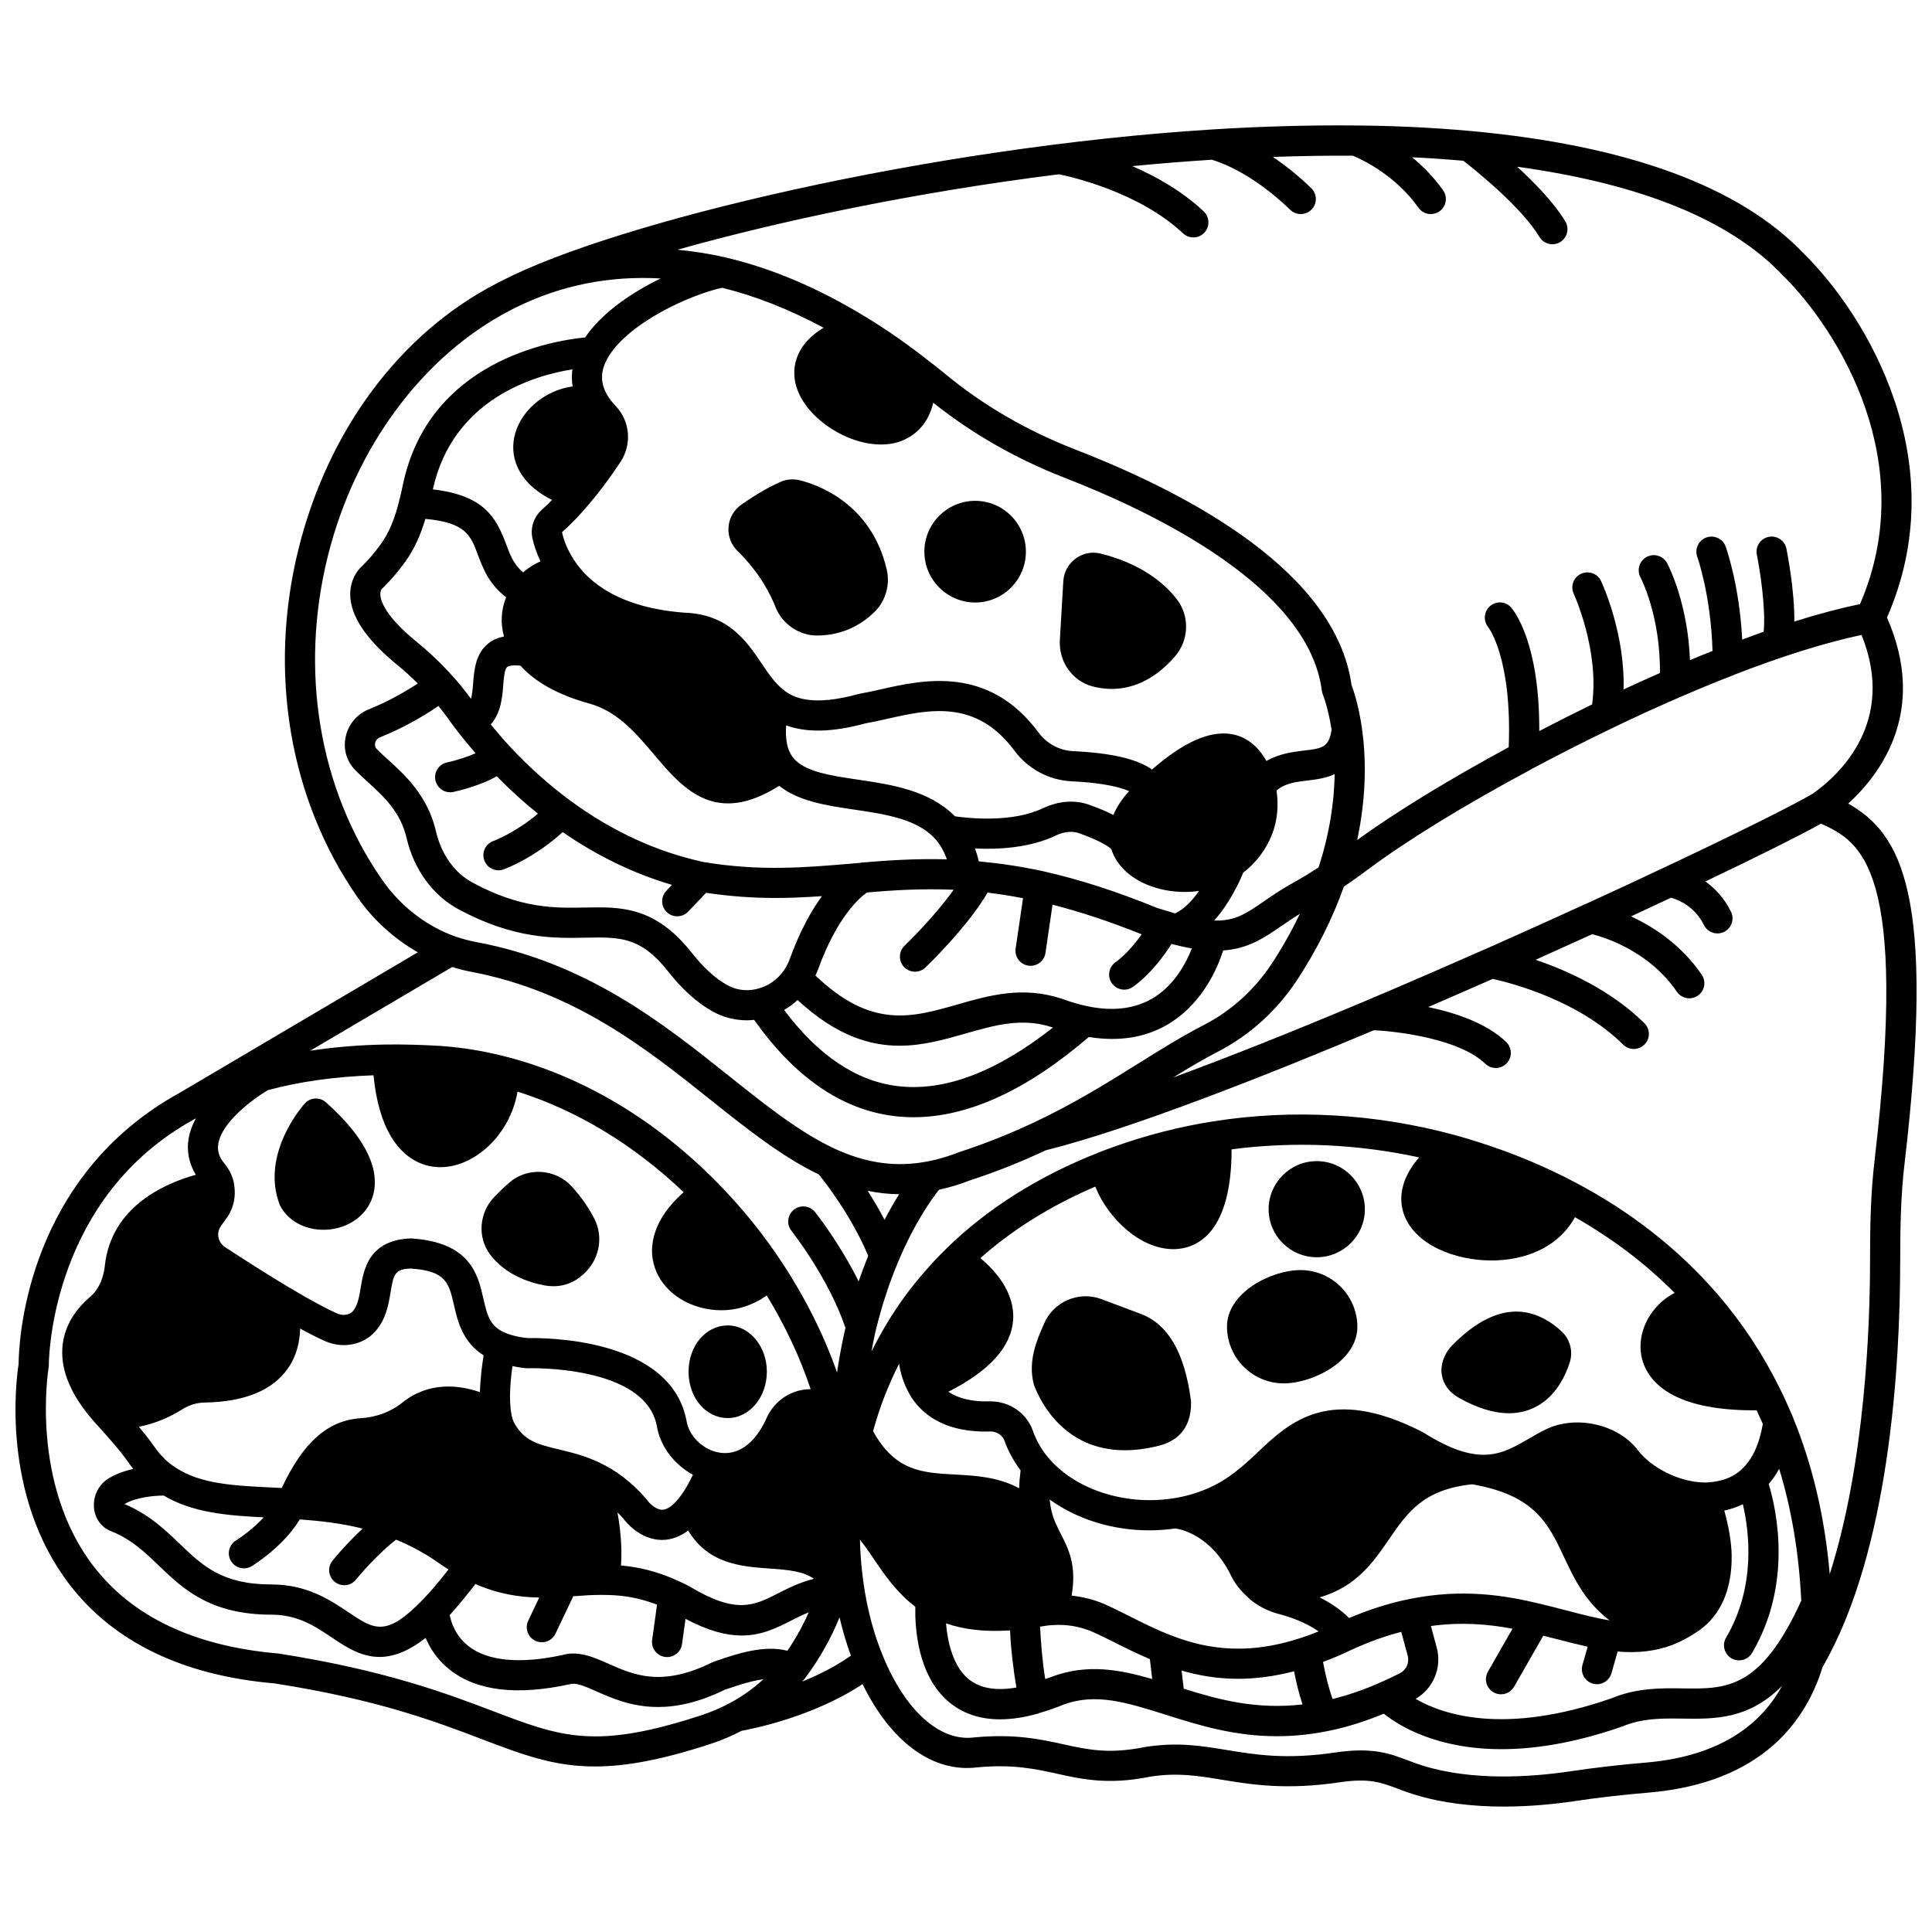
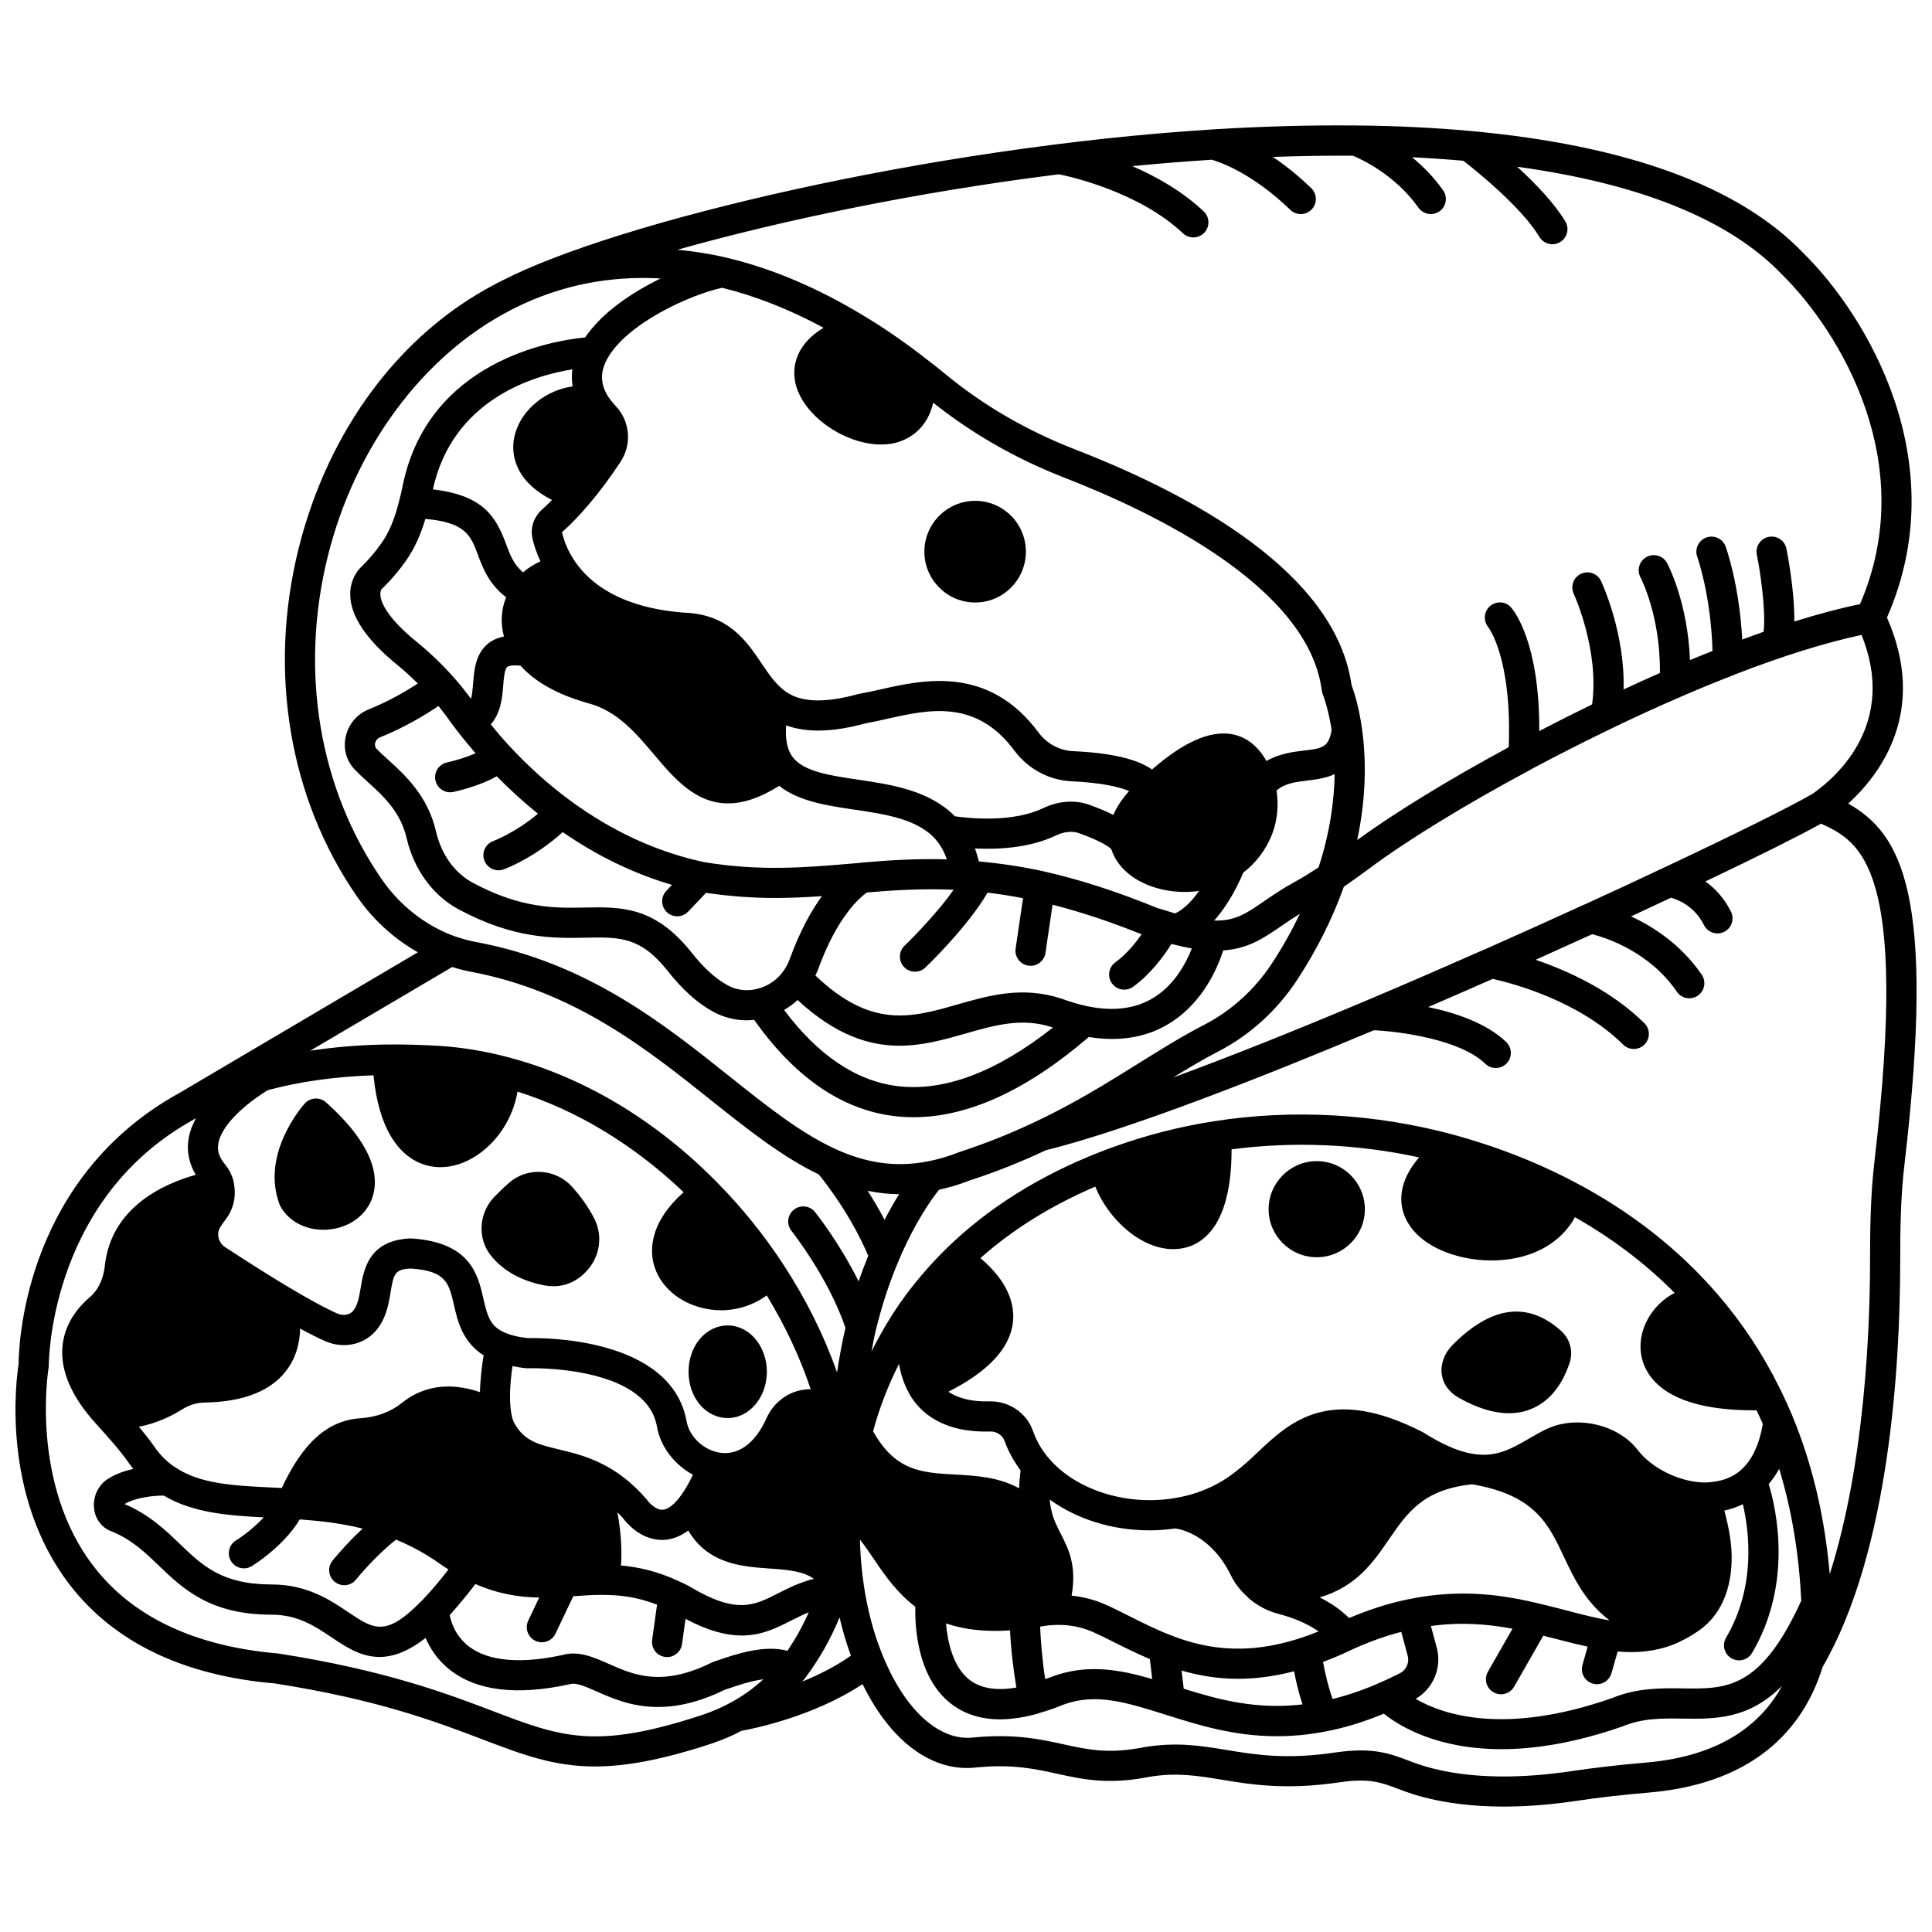
<svg xmlns="http://www.w3.org/2000/svg" width="800px" height="800px" version="1.1" viewBox="144 144 512 512">
  <defs>
    <clipPath id="a">
      <path d="m148.09 177h503.81v446h-503.81z" />
    </clipPath>
  </defs>
-   <path d="m349.54 304.94c1.801 4.527 6.348 7.496 10.961 7.481 7.438 0 12.48-3.477 15.438-6.438 2.836-2.891 3.992-7.16 3.039-11.105-4.137-17.711-18.695-22.547-23.078-23.613-1.727-0.406-3.469-0.258-4.953 0.406-4.039 1.703-8.312 4.547-10.504 6.09-1.941 1.355-3.176 3.484-3.375 5.848-0.203 2.398 0.672 4.746 2.414 6.453 5.957 5.766 8.855 11.781 10.059 14.879z" />
  <path d="m402.44 303.67c7.41 0 13.43-6.047 13.43-13.473 0-7.43-6.023-13.473-13.43-13.473-7.43 0-13.473 6.047-13.473 13.473 0 7.426 6.039 13.473 13.473 13.473z" />
-   <path d="m433.24 325.82c1.414 0.402 3.242 0.75 5.344 0.75 4.723 0 10.832-1.75 16.754-8.562 3.785-4.328 4.004-10.738 0.5-15.25-3.109-3.988-9.141-9.32-20.176-12.055-2.281-0.57-4.672-0.094-6.578 1.301-1.938 1.418-3.141 3.606-3.297 6v0.023l-0.918 15.684c-0.305 5.539 3.215 10.625 8.371 12.109z" />
  <g clip-path="url(#a)">
    <path d="m633.8 356.96c8.766-7.992 21.09-24.707 10.266-49.301 18.043-41.137-5.312-79.992-22.121-96.547-16.938-17.707-46.641-28.605-88.285-32.402-9.707-0.883-19.906-1.375-30.316-1.457-0.004 0-0.008 0.004-0.016 0.004-0.004 0-0.012-0.004-0.016-0.004h-0.039c-12.23-0.117-24.984 0.234-37.949 1.047-0.004 0-0.008 0.004-0.016 0.004-0.012 0-0.02-0.004-0.027-0.004-75.23 4.723-158.09 24.547-188.11 40.012l-0.047 0.023c-0.023 0.012-0.047 0.02-0.066 0.031-0.012 0.004-0.02 0.016-0.031 0.02-0.344 0.16-0.68 0.332-1 0.504l-0.465 0.242c-0.004 0.004-0.008 0.008-0.016 0.012-0.012 0.004-0.023 0.008-0.035 0.016-25.461 13.172-44.559 38.785-52.391 70.27-8.117 32.633-2.461 66.234 15.516 92.195 4.215 6.102 9.777 11.152 16.102 14.742l-62.953 37.137c-0.004 0-0.004 0.004-0.008 0.004-0.004 0-0.004 0.004-0.008 0.004l-0.051 0.031-0.895 0.52c-0.023 0.012-0.047 0.02-0.066 0.031-0.801 0.438-1.594 0.91-2.367 1.383l-0.336 0.195-0.004 0.004c-0.023 0.016-0.051 0.027-0.074 0.043-37.746 23.258-39.023 65.062-39.043 69.77-0.617 3.902-4.75 34.723 13.52 58.453 11.773 15.297 30.152 24.113 54.348 26.18 27.316 4.269 42.672 10.113 55.008 14.812 10.672 4.062 18.906 7.195 29.863 7.195 8.105 0 17.703-1.719 30.875-6.055 2.922-0.977 5.535-2.102 7.965-3.391 3.238-0.578 19.055-3.773 32.078-12.379 7.504 15.348 18.617 23.516 30.324 22.07 9.461-0.906 15.438 0.41 21.223 1.68 6.703 1.48 13.621 3.004 24.539 0.805 7.219-1.172 12.711-0.273 19.078 0.777 7.988 1.316 17.055 2.801 31.398 0.672 7.699-1.129 10.832 0.051 15.164 1.688 1.34 0.508 2.742 1.035 4.336 1.531 7.758 2.402 16.074 3.234 23.863 3.234 6.84 0 13.277-0.641 18.574-1.418 6.348-0.953 13-1.719 19.773-2.285 30.422-2.566 41.879-19.395 46.125-33.258 17.793-30.672 20.539-80.223 20.582-107.1 0-8.496 0.09-17.535 1.172-26.484 8.328-71.184-0.816-87.246-14.938-95.258zm-9.391-2.633c-5.172 3.074-20.688 10.781-39.562 19.656-0.039 0.016-0.074 0.035-0.117 0.051-0.02 0.008-0.039 0.02-0.059 0.027-6.418 3.051-13.352 6.266-20.641 9.59-0.035 0.016-0.074 0.027-0.113 0.043-0.02 0.008-0.039 0.004-0.059 0.016-8.352 3.816-17.145 7.797-26.211 11.812-0.031 0.012-0.062 0.02-0.098 0.031-0.012 0.004-0.02 0.004-0.031 0.008-8.742 3.856-20.242 8.891-31.695 13.715-0.004 0-0.004 0.004-0.008 0.004-0.008 0.004-0.016 0.004-0.02 0.008-19.27 8.121-36.359 14.918-50.891 20.254 3.988-2.453 7.918-4.809 11.816-6.816 8.406-4.328 15.66-10.883 20.977-18.949 5.277-8.027 9.43-16.363 12.438-24.793 2.184-1.496 4.336-3.039 6.492-4.629 9.965-7.484 25.629-17.094 42.984-26.379 0.051-0.027 0.078-0.074 0.129-0.105 7.426-3.945 14.676-7.625 21.559-10.934 6.004-2.902 12.098-5.688 18.117-8.285 5.18-2.242 9.723-4.106 13.875-5.691 0.039-0.016 0.066-0.051 0.109-0.066 0.023-0.008 0.039-0.023 0.062-0.035 13.004-5.055 24.316-8.559 33.867-10.602 9.312 23.07-5.91 37.137-12.922 42.07zm-379.32-54.176c0.121-0.094 0.238-0.195 0.344-0.305 2.195-2.156 4.223-4.527 6.008-7.039 2.262-3.16 3.969-6.856 5.289-11.293 10.707 0.949 12.027 4.426 13.91 9.496 1.316 3.551 2.945 7.797 7.492 11.277-1.355 3.348-1.539 6.922-0.57 10.387-1.543 0.324-2.906 0.871-4.031 1.738-3.523 2.727-3.871 7.137-4.148 10.68-0.152 1.914-0.316 3.195-0.566 4.106-1.719-2.336-3.375-4.387-5.012-6.164-2.867-3.195-6.047-6.223-9.449-8.992-8.395-6.828-9.48-10.922-9.559-12.371-0.055-1.035 0.332-1.527 0.301-1.527 0 0.004-0.004 0.004-0.008 0.008zm90.293-79.883c8.855 2.172 17.859 5.742 26.875 10.59-8.449 5.121-8.145 11.746-7.438 14.781 2 8.562 13.07 16.16 22.688 16.16 0.891 0 1.766-0.066 2.625-0.199 2.438-0.383 9.172-2.262 11.184-10.875 10.211 8.129 21.852 14.836 34.738 19.855 23.996 9.316 64.766 29.035 68.246 56.469 0.047 0.355 0.145 0.715 0.281 1.043 0.016 0.035 1.402 3.457 2.312 9.312-0.727 4.684-2.481 4.934-7.359 5.508-2.891 0.34-6.5 0.805-9.91 2.75-2.332-4.07-5.465-6.5-9.367-7.133-5.762-0.918-12.691 2.203-20.953 9.395-4.012-2.805-10.828-4.391-20.961-4.863-3.574-0.18-6.883-1.961-9.062-4.863-13.277-17.941-30.527-14.07-41.934-11.5-1.93 0.438-3.769 0.848-5.477 1.137-0.133 0.023-0.266 0.051-0.398 0.09-12.234 3.371-17.148 1.016-19.793-1.062-2.305-1.793-4.047-4.379-5.894-7.117-3.906-5.797-8.758-13.008-20.48-13.387-17.18-1.316-25.18-8.062-28.887-13.52-2.152-3.109-3.086-5.988-3.473-7.805 2.383-2.109 4.82-4.648 7.227-7.516 2.777-3.254 5.57-7.008 8.309-11.172 3.023-4.652 2.496-10.703-1.273-14.707-1.023-1.086-1.781-2.082-2.324-3.012-1.793-3.125-1.789-6.137 0-9.453 5.164-9.473 22.074-17.105 30.5-18.906zm120.04 165.8-4.781-1.457c-10.711-4.379-20.57-7.551-30.16-9.719-5.812-1.27-11.426-2.082-17.074-2.621-0.281-1.188-0.629-2.32-1.027-3.414 6.125 0.293 14.559-0.125 21.508-3.473 2.148-1.008 4.305-1.215 6.098-0.57 5.742 2.059 8.07 3.68 8.449 4.172 0.031 0.055 0.074 0.094 0.113 0.148 1.289 3.969 4.629 7.312 9.391 9.297 3.144 1.309 6.574 1.945 10 1.945 1.281 0 2.559-0.094 3.824-0.27-1.781 2.551-3.949 4.832-6.34 5.961zm-83.281-13.453c-0.055 0.004-0.105 0.039-0.16 0.047l-2.238 0.191c-12.539 1.066-24.367 2.074-39.262-0.402-12.438-2.691-24.34-8.176-35.383-16.305-5.656-4.164-11.066-9.016-16.07-14.41-1.734-1.871-3.379-3.801-4.977-5.754 2.68-2.988 3.062-7.168 3.305-10.258 0.156-1.973 0.348-4.422 1.074-4.984 0.152-0.117 0.961-0.602 3.508-0.324 3.965 4.391 10.023 7.754 18.113 9.992 7.535 2.019 12.496 7.891 17.297 13.574 5.234 6.188 10.914 12.922 19.582 12.922 3.859 0 8.309-1.34 13.57-4.648 5.125 4.082 12.551 5.223 19.797 6.285 8.398 1.234 17.078 2.516 21.832 8.109 0.004 0.004 0.004 0.008 0.008 0.008 0.016 0.016 0.023 0.035 0.035 0.051 1.184 1.434 2.086 3.113 2.769 5.016-8.473-0.219-16.148 0.309-22.801 0.891zm66.91-12.648c-1.66-0.84-3.707-1.73-6.356-2.684-3.797-1.363-8.133-1.059-12.246 0.879-8.074 3.891-19.512 2.719-23.375 2.168-6.75-6.852-16.719-8.395-25.617-9.703-7.406-1.086-14.398-2.117-17.352-5.938-1.484-1.918-2.031-4.75-1.77-8.453 5.523 2 12.375 1.82 21.059-0.547 1.777-0.309 3.695-0.734 5.703-1.188 11.055-2.488 23.582-5.301 33.77 8.477 3.625 4.828 9.121 7.773 15.086 8.07 8.066 0.375 12.762 1.512 15.27 2.598-2.027 2.246-3.367 4.367-4.172 6.32zm-143.31-113.56c-6.856 0.945-13.27 5.809-15.191 12.402-1.672 5.734 0.293 12.934 9.746 17.68-0.895 0.906-1.789 1.793-2.664 2.566-2.191 1.949-3.152 4.891-2.523 7.637 0.344 1.582 1.02 3.715 2.113 6.066-1.66 0.77-3.227 1.703-4.57 2.934-2.484-2.047-3.422-4.516-4.519-7.469-2.688-7.242-5.969-12.973-19.426-14.527 5.25-23.793 26.543-30.137 36.973-31.816-0.191 1.52-0.168 3.031 0.062 4.527zm-35.547 84.684c0.816 1.008 1.645 2.078 2.484 3.238 0.711 1.004 1.508 2.09 2.363 3.191 1.566 2.059 3.258 4.094 4.992 6.106-2.203 0.969-5.106 1.895-7.586 2.438-2.156 0.477-3.523 2.602-3.051 4.762 0.41 1.867 2.062 3.141 3.902 3.141 0.281 0 0.57-0.027 0.855-0.094 1.398-0.309 7.172-1.676 11.496-4.148 3.492 3.559 7.133 6.879 10.914 9.914-6.012 5.07-11.742 7.211-11.809 7.238-2.074 0.742-3.16 3.023-2.418 5.102 0.582 1.641 2.121 2.664 3.766 2.664 0.445 0 0.895-0.074 1.336-0.23 0.359-0.129 8.027-2.941 15.688-9.895 9.133 6.312 18.809 10.996 28.957 13.988l-1.5 1.574c-1.523 1.598-1.457 4.129 0.141 5.652 0.777 0.734 1.762 1.098 2.754 1.098 1.059 0 2.109-0.414 2.898-1.242l4.738-4.981c6.594 0.98 12.688 1.363 18.414 1.363 4.262 0 8.316-0.211 12.293-0.484-2.777 3.805-5.816 9.168-8.551 16.73-0.359 0.988-0.844 1.93-1.438 2.82-1.703 2.535-4.238 4.316-7.164 5.027-1.922 0.48-4.859 0.695-7.906-0.988-3.184-1.742-6.414-4.699-9.637-8.828-9.703-12.094-18.621-11.926-28.039-11.742-7.938 0.164-16.953 0.328-29.77-6.555-4.859-2.602-8.336-7.457-9.785-13.641-2.156-9.414-8.227-14.93-12.656-18.953-1.117-1.012-2.164-1.961-3.066-2.91-0.484-0.504-0.484-1.09-0.398-1.496 0.148-0.699 0.633-1.273 1.273-1.539 6.723-2.691 12.262-6.106 15.508-8.32zm95.176 77.93c10.039 9.277 18.918 12.105 26.988 12.105 6.246 0 12.008-1.652 17.469-3.215 7.711-2.207 15.004-4.297 22.902-1.703 0.105 0.039 0.203 0.062 0.309 0.105-15.055 11.867-28.973 17.094-41.422 15.484-10.863-1.406-20.875-8.215-29.828-20.148 1.281-0.746 2.488-1.613 3.582-2.629zm76.836 1.648c-2.219-0.469-4.414-1.109-6.848-2.004-10.375-3.414-19.199-0.883-27.738 1.562-12.129 3.473-22.684 6.449-37.527-7.703 0.238-0.52 0.488-1.035 0.684-1.57 5.129-14.176 11.211-19.219 12.973-20.441 7.004-0.609 14.543-1.074 22.973-0.719-5.086 7.211-12.906 14.738-13.004 14.828-1.59 1.527-1.652 4.059-0.125 5.652 0.785 0.824 1.84 1.234 2.891 1.234 0.996 0 1.988-0.367 2.762-1.109 0.492-0.473 11.195-10.766 16.469-19.84 3.102 0.371 6.242 0.863 9.398 1.473l-1.961 13.336c-0.32 2.188 1.191 4.219 3.375 4.539 0.199 0.027 0.395 0.043 0.582 0.043 1.949 0 3.66-1.426 3.949-3.414l1.875-12.781c7.449 1.906 15.188 4.465 23.609 7.844-1.727 2.465-4.144 5.391-6.961 7.434-1.789 1.301-2.188 3.797-0.891 5.586 0.785 1.078 2.004 1.652 3.242 1.652 0.812 0 1.637-0.246 2.344-0.758 4.754-3.449 8.258-8.305 10.18-11.375l0.309 0.098c1.832 0.473 3.512 0.836 5.082 1.117-1.484 3.789-4.406 9.309-9.656 12.758-4.84 3.168-10.891 4.035-17.984 2.559zm33.559-22.711c4.125-4.617 6.707-10.258 7.695-12.684 3.394-2.609 6.059-6.09 7.672-10.238 1.406-3.652 1.754-7.68 1.156-11.531 2.246-1.934 5.031-2.281 8.184-2.656 2.164-0.258 4.789-0.574 7.219-1.691-0.098 6.926-1.203 15.332-4.258 24.711-2.059 1.355-4.078 2.606-6.106 3.727-3.391 1.836-6.027 3.652-8.359 5.258-4.715 3.254-7.652 5.254-13.203 5.106zm171.16-83.855c-5.277 1.078-11.105 2.629-17.406 4.606 0.07-8.223-1.828-17.938-2.098-19.305-0.441-2.164-2.519-3.559-4.715-3.125-2.164 0.438-3.566 2.547-3.125 4.711 0.785 3.867 2.426 14.211 1.809 20.426-1.84 0.645-3.769 1.371-5.68 2.078-0.773-14.559-4.238-24.215-4.402-24.668-0.754-2.074-3.059-3.125-5.121-2.379-2.074 0.754-3.141 3.051-2.391 5.121 0.035 0.109 3.625 10.18 4.035 24.941-1.898 0.746-3.891 1.559-5.973 2.426-0.57-15.25-5.805-25.234-6.059-25.703-1.043-1.945-3.461-2.68-5.414-1.641-1.945 1.043-2.684 3.465-1.641 5.414 0.055 0.105 5.324 10.172 5.152 25.352-3.211 1.402-6.422 2.859-9.637 4.356 0.441-14.844-5.66-28.086-5.965-28.734-0.934-2-3.312-2.848-5.312-1.918-2 0.934-2.859 3.312-1.922 5.312 0.07 0.156 6.836 14.93 4.863 29.305-4.539 2.203-9.223 4.578-14.004 7.055 0.109-23.391-6.637-31.809-7.477-32.758-1.438-1.629-3.898-1.77-5.562-0.359-1.656 1.41-1.852 3.918-0.473 5.606 0.062 0.078 6.32 8.098 5.418 31.797-15.922 8.605-30.305 17.418-40.16 24.605 2.648-12.383 2.266-22.727 1.238-29.785-0.855-5.938-2.207-9.91-2.734-11.309-4.172-29.695-42.062-50.316-73.215-62.406-12.836-4.996-24.402-11.711-34.406-19.98l-0.883-0.715c-1.172-0.949-2.324-1.879-3.391-2.672-5.762-4.539-11.336-8.418-17.02-11.863-0.07-0.043-0.145-0.078-0.215-0.125-0.004-0.004-0.008-0.004-0.016-0.008-12.184-7.426-24.496-12.648-36.598-15.5-0.012-0.004-0.023-0.004-0.035-0.008-0.004 0-0.008 0-0.016-0.004-4.305-1.012-8.586-1.656-12.848-2.07 27.207-7.644 62.852-15.211 101.1-19.992 2.769 0.555 21.113 4.57 32.879 15.648 0.773 0.727 1.754 1.086 2.742 1.086 1.062 0 2.121-0.418 2.91-1.254 1.516-1.605 1.438-4.137-0.168-5.652-5.727-5.391-12.617-9.254-18.922-11.988 6.984-0.676 14.023-1.246 21.082-1.695 2.023 0.582 10.672 3.5 20.785 13.277 0.777 0.75 1.777 1.125 2.777 1.125 1.047 0 2.086-0.406 2.875-1.219 1.535-1.586 1.492-4.117-0.094-5.652-3.578-3.457-7.019-6.148-10.168-8.273 7.195-0.242 14.301-0.379 21.207-0.324 2.484 1.035 11.262 5.144 17.375 13.781 0.781 1.098 2.016 1.688 3.266 1.688 0.801 0 1.602-0.238 2.309-0.734 1.801-1.273 2.227-3.769 0.953-5.574-2.519-3.559-5.391-6.406-8.215-8.75 4.621 0.219 9.148 0.543 13.586 0.93 3.379 2.629 15.422 12.305 20.168 20.191 0.75 1.246 2.074 1.934 3.426 1.934 0.703 0 1.414-0.184 2.059-0.574 1.895-1.141 2.504-3.594 1.363-5.488-2.965-4.926-8.078-10.199-12.754-14.477 32.754 4.512 56.316 14.062 70.172 28.547 15.379 15.137 36.691 50.332 20.68 87.367zm-391.71 72.977c-16.672-24.07-21.898-55.316-14.332-85.715 7.172-28.82 25.23-53.156 48.309-65.102 0.004 0 0.004-0.004 0.008-0.008l0.598-0.312c0.211-0.113 0.438-0.23 0.805-0.406 0 0 0.004 0 0.004-0.004 12.039-5.949 24.934-8.504 38.465-7.738-7.664 3.731-15.586 9.086-20.004 15.633-8.844 0.859-41.555 6.269-48.336 39.211l-0.164 0.758c-0.195 0.934-0.391 1.855-0.695 2.957-1.195 5.035-2.754 8.777-4.922 11.797-1.496 2.098-3.176 4.078-4.988 5.875-1.48 1.273-3.113 3.875-3.152 7.324-0.062 5.734 4.148 12.086 12.516 18.895 1.887 1.535 3.668 3.184 5.391 4.883-2.992 1.969-7.578 4.691-13.008 6.863-3.121 1.266-5.406 3.992-6.106 7.289-0.684 3.195 0.211 6.363 2.43 8.68 1.012 1.066 2.203 2.156 3.473 3.312 4.055 3.68 8.645 7.848 10.246 14.836 1.953 8.352 6.984 15.238 13.797 18.883 14.648 7.871 25.211 7.684 33.703 7.5 9-0.164 14.406-0.277 21.609 8.707 3.867 4.953 7.926 8.617 12.055 10.875 2.781 1.535 5.887 2.32 9.031 2.32 0.637 0 1.27-0.051 1.906-0.117 10.66 15.051 22.996 23.66 36.746 25.445 1.824 0.234 3.664 0.352 5.523 0.352 14.445 0 30.031-7.172 46.426-21.258 8.469 1.367 15.91 0.023 22.125-4.086 8.227-5.441 11.992-14.203 13.492-18.852 6.582-0.453 10.707-3.242 15.355-6.441 1.551-1.066 3.152-2.16 4.969-3.269-2.148 4.465-4.613 8.883-7.461 13.211-4.562 6.918-10.77 12.535-17.961 16.234-5.797 2.988-11.402 6.484-17.336 10.188-8.297 5.176-16.875 10.535-27.641 15.625-0.18 0.082-0.359 0.16-0.539 0.242-0.004 0.004-0.012 0.004-0.016 0.008-6.234 2.922-12.488 5.406-19.324 7.644-2.789 1.109-5.602 1.938-8.355 2.465-8.344 1.605-16.195 0.535-24.672-3.379-9.191-4.258-18.25-11.492-27.844-19.145-17.672-14.102-37.699-30.082-67.133-35.609-1.844-0.348-3.68-0.836-5.559-1.477-7.699-2.738-14.602-8.102-19.434-15.094zm189.05 81.383c3.391 8.527 11.98 16.574 20.652 16.574 0.418 0 0.848-0.016 1.266-0.059 5.434-0.504 14.199-4.715 14.203-26.391 16.305-2.148 33.293-1.434 49.695 2.137-5.644 6.508-5.113 12.004-4.035 15.035 2.906 8.188 13.617 12.277 23.188 12.277 0.449 0 0.895-0.008 1.336-0.023 9.637-0.391 17.047-4.598 20.816-11.438 9.941 5.648 18.789 12.359 26.41 20.059-1.477 0.75-2.898 1.75-4.199 3.059-4.606 4.644-6.082 11.082-3.758 16.402 2.363 5.406 9.34 11.656 28.938 11.656 0.234 0 0.492-0.012 0.73-0.012 0.562 1.199 1.129 2.394 1.66 3.621-0.918 5.379-2.789 9.461-5.637 12.047-0.027 0.023-0.035 0.059-0.059 0.082-3.141 2.82-6.981 3.305-9.629 3.394-0.035 0-0.062-0.016-0.102-0.016-0.023 0-0.043 0.012-0.066 0.012-6.484-0.102-13.902-3.715-17.668-8.625-5.254-6.848-16.41-9.34-24.359-5.438-1.52 0.742-2.996 1.59-4.481 2.453-4.566 2.644-8.512 4.91-14.379 4.094-3.887-0.527-8.277-2.379-13.746-5.832-24.707-12.656-35.254-2.676-43.738 5.34-1.918 1.82-3.738 3.535-5.777 5.066-4.617 3.738-10.383 6.207-16.688 7.152-12.77 1.98-26.129-2.414-33.176-10.961-1.699-2.035-3.027-4.383-3.941-6.973-1.695-4.781-6.352-7.867-11.441-7.777-4.691 0.137-8.293-0.777-10.961-2.543 10.949-5.551 16.727-11.965 17.176-19.125 0.449-7.242-4.727-12.988-8.68-16.293 8.547-7.586 18.738-13.93 30.449-18.957zm155.79 132.98c-5.773-0.09-12.27-0.172-18.996 2.625-28.297 9.848-44.59 4.387-51.906 0.148 4.641-2.68 7.012-8.227 5.625-13.484l-1.574-5.824c8.207-1.125 15.363-0.461 21.625 0.719l-6.516 11.395c-1.094 1.914-0.43 4.363 1.488 5.457 0.625 0.355 1.309 0.527 1.98 0.527 1.387 0 2.738-0.723 3.473-2.012l7.727-13.516c1.375 0.348 2.781 0.691 4.109 1.039 2.625 0.688 5.152 1.309 7.656 1.867l-1.379 4.856c-0.605 2.121 0.629 4.332 2.75 4.938 0.367 0.105 0.734 0.156 1.094 0.156 1.742 0 3.344-1.148 3.844-2.906l1.637-5.758c5.383 0.461 10.102-0.078 14.59-1.777 2.363-0.945 4.691-2.203 6.93-3.758 5.797-4.07 8.805-10.938 8.699-19.898-0.062-3.434-0.711-7.371-1.949-11.922 1.734-0.363 3.367-0.945 4.914-1.684 1.703 7.301 3.508 21.871-4.449 35.355-1.121 1.902-0.488 4.352 1.414 5.473 0.637 0.375 1.336 0.555 2.027 0.555 1.371 0 2.703-0.703 3.445-1.969 10.855-18.406 6.434-38.102 4.418-44.766 1.039-1.211 1.965-2.551 2.773-4.027 3.227 10.59 5.184 22.039 5.812 34.293 0.004 0.043 0.027 0.297 0.047 0.641-10.723 23.508-19.805 23.426-31.309 23.258zm-321.31-189.93c27.484 5.16 46.684 20.484 63.621 34.004 9.695 7.734 18.871 15.031 28.617 19.719 1.828 2.231 8.539 10.812 13.109 21.562-0.891 2.203-1.75 4.453-2.539 6.789-5.074-10.211-11.211-17.945-11.551-18.375-1.375-1.723-3.891-2-5.617-0.629-1.727 1.379-2.008 3.894-0.629 5.617 0.102 0.125 9.801 12.398 14.301 25.691-0.898 3.844-1.629 7.797-2.227 11.82-3.469-9.852-8.266-19.512-14.367-28.809-5.051-7.699-10.895-14.93-17.359-21.48-16.234-16.531-35.465-28.043-55.605-33.289-5.875-1.555-11.91-2.551-17.977-2.965-4.785-0.285-9.461-0.41-13.883-0.367-7.172 0.094-13.969 0.676-20.418 1.645l37.617-22.176c1.652 0.504 3.273 0.934 4.906 1.242zm283.21 167.46c-9.219-2.207-20.547-4.074-34.527-1.191-5.102 1.004-10.418 2.703-15.895 5.012-2.148-2.121-4.754-3.941-7.809-5.469 9.758-2.844 14.246-9.375 18.348-15.352 4.879-7.109 9.098-13.262 22.07-14.621 16.621 2.871 20.199 10.469 24.324 19.246 2.684 5.707 5.621 11.898 12.07 16.805-0.035-0.004-0.066-0.004-0.109-0.012-3.559-0.582-7.316-1.566-11.301-2.609-2.324-0.605-4.707-1.227-7.172-1.809zm-96.477-19.918c1.492 0.207 9.469 1.781 14.703 12.379 1.059 2.215 2.582 4.129 4.394 5.731 0.008 0.012 0.02 0.02 0.031 0.031 0.145 0.129 0.25 0.289 0.398 0.41 2.25 1.949 5 3.383 7.926 4.125 3.191 0.832 7.156 2.266 10.516 4.609-1.523 0.617-3.047 1.188-4.566 1.68-15.848 5.258-27.023 2.332-34.984-0.809-3.746-1.469-7.172-3.191-10.488-4.863-2.394-1.207-4.676-2.356-6.918-3.332-2.691-1.145-5.582-1.836-8.504-2.164 1.391-7.902-0.789-12.309-2.789-16.227-0.457-0.895-0.926-1.812-1.363-2.801-0.012-0.027-0.039-0.047-0.051-0.074-0.707-1.613-1.359-3.598-1.598-6.352 7.254 5.234 16.637 8.16 26.395 8.16 2.281 0.004 4.59-0.176 6.898-0.504zm-131.26 14.121c-0.016-0.008-0.031-0.012-0.047-0.02-0.074-0.035-0.152-0.066-0.227-0.102-5.902-2.766-11.074-3.805-15.371-4.184 0.344-4.922-0.18-9.875-0.945-14.082 0.488 0.5 0.98 0.98 1.457 1.523 0.859 1.168 4.578 5.715 10.27 5.785h0.137c2.422 0 4.719-0.895 6.894-2.481 5.32 8.887 14.168 9.539 21.504 10.055 5.231 0.363 9.031 0.75 11.805 2.731-3.707 0.93-6.731 2.434-9.461 3.832-6.445 3.285-11.098 5.66-23.598-1.867-0.859-0.453-1.727-0.906-2.418-1.191zm-103.74-78.066c-4.766-2.856-10.277-6.328-16.836-10.613-1.793-1.191-2.363-3.562-1.25-5.324 0.402-0.652 0.867-1.27 1.441-2.059 2.07-2.688 2.805-6.086 2.156-9.414-0.004-0.043 0.016-0.078 0.008-0.125-0.004-0.047-0.035-0.082-0.043-0.129-0.023-0.117-0.016-0.23-0.047-0.348-0.43-1.719-1.227-3.281-2.367-4.66-1.488-1.781-2.019-3.512-1.672-5.438 1.051-5.836 9.438-11.914 13.094-14.09 8.402-2.285 17.836-3.582 28.02-3.949 1.434 14.691 6.883 20.555 11.41 22.844 1.988 1.008 4.129 1.508 6.332 1.508 3.223 0 6.57-1.07 9.723-3.18 5.676-3.793 9.574-10.152 10.703-16.844 15.766 4.965 30.812 14.082 44.023 26.66-8.441 7.465-8.82 14.309-8.164 17.961 1.066 5.957 5.91 10.777 12.633 12.59 1.824 0.492 3.664 0.73 5.481 0.73 4.328 0 8.523-1.379 12.078-3.918 4.91 8.074 8.816 16.379 11.637 24.832-1.66 0.016-3.074 0.312-4.176 0.699-3.254 1.141-5.961 3.602-7.449 6.828-3.144 7.125-8.016 10.453-13.328 9.129-3.981-0.988-7.316-4.418-7.945-8.246-4.156-22.273-38.273-22.023-42.059-21.941-2.254-0.23-4.195-0.672-5.766-1.309-4.129-1.656-4.906-4.289-6.019-9.188-1.438-6.305-3.41-14.941-19.191-15.926-11.191 0.387-12.523 8.316-13.312 13.051-0.414 2.481-0.812 4.816-2.113 6.266-0.898 1-2.629 1.25-4.137 0.57-2.973-1.305-7.301-3.648-12.863-6.969zm82.25 46.43c-0.004 0-0.004 0-0.004-0.004-3.816-1.797-7.418-2.66-10.59-3.422-5.59-1.344-9.285-2.231-11.918-7.144-0.309-0.613-0.539-1.359-0.688-2.269v-0.008-0.004c-0.73-3.875-0.234-9.066 0.289-12.656 1.133 0.223 2.281 0.438 3.559 0.555 0.18 0.016 0.363 0.02 0.527 0.016 0.301-0.023 31.145-0.91 34.172 15.32 0.883 5.383 4.602 10.203 9.559 12.898-1.039 2.191-2.109 4.062-3.207 5.539-1.754 2.414-3.512 3.746-4.938 3.742h-0.008c-1.75-0.004-3.508-1.906-3.961-2.543-0.082-0.121-0.172-0.234-0.266-0.344-3.746-4.316-7.844-7.488-12.527-9.676zm-110.46-14.031c1.832-1.16 3.879-1.789 5.918-1.82 10.668-0.164 18.137-3.246 22.191-9.156 2.336-3.406 3.086-7.156 3.16-10.453 2.566 1.402 4.773 2.519 6.582 3.312 4.727 2.094 10.062 1.074 13.309-2.531 2.867-3.176 3.531-7.121 4.062-10.297 0.805-4.777 1.047-6.223 5.312-6.391 9.426 0.602 10.168 3.84 11.512 9.719 0.961 4.207 2.246 9.738 7.856 13.293-0.406 2.434-0.887 6.043-0.977 9.75-5.481-1.891-13.465-2.93-20.609 2.793-2.988 2.414-6.797 3.84-11.031 4.117-8.703 0.586-15.207 6.375-20.883 18.492-0.73-0.035-1.48-0.074-2.203-0.113-10.363-0.492-19.316-0.914-25.91-5.293-2.148-1.363-4.039-3.211-5.621-5.504-1.289-1.855-2.695-3.606-4.125-5.32 4.711-0.918 8.633-2.82 11.457-4.598zm-4.871 22.832c7.594 4.519 16.754 5.293 26.496 5.777-2.672 2.894-5.856 5.199-7.332 6.098-1.883 1.148-2.484 3.606-1.34 5.492 0.75 1.238 2.074 1.922 3.422 1.922 0.703 0 1.414-0.184 2.062-0.578 0.379-0.23 8.426-5.195 12.742-12.391 5.394 0.387 10.984 1.012 16.652 2.434-4.441 4.129-7.801 8.27-7.992 8.512-1.383 1.723-1.098 4.238 0.621 5.617 0.738 0.586 1.621 0.879 2.496 0.879 1.172 0 2.336-0.512 3.121-1.5 0.055-0.066 5.098-6.293 10.617-10.582 3.762 1.551 7.418 3.508 10.824 5.844 1.031 0.746 2.051 1.422 3.07 2.074-2.481 3.176-4.75 5.84-6.762 7.938-9.758 10.098-12.898 7.996-19.758 3.391-4.894-3.281-10.98-7.367-20.387-7.367-13.094 0-18.297-4.988-24.316-10.766-3.82-3.668-8.137-7.809-14.633-10.543 3.062-1.836 7.981-2.246 10.395-2.25zm82.594 23.441c6.164 2.691 11.727 3.504 16.91 3.582l-2.914 6.141c-0.949 1.996-0.098 4.383 1.898 5.328 0.555 0.266 1.137 0.387 1.711 0.387 1.496 0 2.93-0.84 3.613-2.281l4.715-9.922c2.766-0.199 5.402-0.398 8.121-0.348 3.848 0.027 8.457 0.391 14.082 2.59l-1.301 9.332c-0.305 2.188 1.223 4.207 3.41 4.512 0.188 0.027 0.371 0.039 0.555 0.039 1.965 0 3.68-1.449 3.953-3.445l0.93-6.688c6.074 3.238 10.863 4.418 14.895 4.418 5.336 0 9.359-2.051 13.309-4.062 1.477-0.75 2.93-1.465 4.449-2.086-1.566 3.562-3.457 6.965-5.652 10.191-6.176-1.625-13.5 0.832-18.656 2.602l-0.848 0.289c-0.168 0.055-0.328 0.125-0.488 0.203-13.309 6.602-20.754 3.301-27.32 0.391-3.988-1.77-8.109-3.59-12.332-2.356-11.129 2.418-19.703 1.629-24.781-2.285-3.519-2.715-4.676-6.32-5.07-8.305 2.098-2.309 4.352-5.019 6.812-8.227zm87.375 24.953c0.062-0.082 0.113-0.172 0.176-0.258l0.004-0.004v-0.004c3.648-4.906 6.656-10.215 8.945-15.852 0.82 3.523 1.816 6.91 3.008 10.148-4.062 2.867-8.578 5.121-12.895 6.871 0.242-0.309 0.52-0.586 0.762-0.902zm54.316-12.664c0.176 4.746 0.945 10.902 1.672 15.141-5.449 0.949-9.73 0.203-12.715-2.277-4.055-3.379-5.508-9.691-5.934-14.719 4.852 1.672 10.465 2.293 16.977 1.855zm9.316 12.891c-0.773-4.617-1.207-10.41-1.359-13.883 0.273-0.047 0.543-0.07 0.812-0.129 0.891-0.164 1.777-0.262 2.75-0.301 3.492-0.207 7.016 0.391 10.125 1.715 2.082 0.906 4.234 1.992 6.484 3.125 2.684 1.352 5.719 2.82 8.918 4.191l0.621 5.281c-8.676-2.523-17.164-4.07-26.414-0.68-0.621 0.27-1.301 0.441-1.938 0.68zm36.703 2.566-0.562-4.809c4.223 1.215 9.145 2.18 14.945 2.18 4.473 0 9.438-0.586 14.859-1.996 0.5 2.566 1.238 5.812 2.238 8.785-12.238 1.418-22.066-1.219-31.48-4.16zm39.465 2.719c-1.047-2.758-1.949-6.582-2.547-9.82 2.57-0.965 5.133-2.023 7.617-3.25 4.547-2.074 8.863-3.617 13.113-4.715l1.711 6.332c0.48 1.824-0.375 3.762-2.035 4.613-1.73 0.883-3.453 1.691-5.117 2.422-4.43 1.965-8.617 3.406-12.742 4.418zm-114.91-88.82c0.438 2.641 1.234 5.258 2.598 7.672 0.004 0.012 0.004 0.023 0.008 0.031 0.012 0.027 0.031 0.047 0.043 0.07 0.074 0.137 0.121 0.281 0.199 0.414 2.762 4.644 8.613 10.133 21.406 9.746 1.547-0.035 3.168 0.973 3.695 2.457 1.02 2.879 2.512 5.473 4.258 7.863-0.207 1.695-0.348 3.293-0.375 4.731-5.566-3.016-11.48-3.348-16.945-3.641-8.844-0.48-15.898-0.895-21.766-11.488 1.691-6.215 4.004-12.172 6.879-17.855zm-3.836-38.16c-1.48-2.824-3.008-5.398-4.461-7.672 2.769 0.539 5.543 0.867 8.32 0.887-1.195 1.895-2.492 4.152-3.859 6.785zm-48.379 131.23c-28.254 9.293-37.316 5.844-55.375-1.027-12.02-4.578-28.477-10.844-56.891-15.273-22.117-1.895-38.578-9.66-48.934-23.074-16.992-22.004-12.016-52.316-11.961-52.621 0.039-0.238 0.062-0.488 0.059-0.727-0.004-0.414-0.004-41.523 35.246-63.242l0.027-0.016c0.77-0.477 1.57-0.957 2.379-1.391 0.047-0.027 0.09-0.059 0.137-0.09l0.719-0.422c0.066-0.031 0.141-0.059 0.207-0.098 0.082-0.047 0.18-0.09 0.266-0.137-0.895 1.652-1.582 3.391-1.91 5.211-0.613 3.402 0.07 6.715 1.875 9.742-8.156 2.262-22.383 8.406-24.094 24.047-0.258 2.512-1.168 6.012-4.066 8.453-4.398 3.773-6.887 8.426-7.203 13.453-0.395 6.312 2.59 13.035 8.875 19.965l0.43 0.477c3.106 3.449 6.047 6.707 8.527 10.273 0.309 0.445 0.648 0.852 0.973 1.273-2.184 0.504-4.441 1.258-6.434 2.465-2.668 1.539-4.234 4.586-3.992 7.762 0.219 2.863 1.938 5.262 4.477 6.254 5.414 2.144 8.965 5.551 12.723 9.16 6.348 6.09 13.547 12.992 29.852 12.992 6.969 0 11.527 3.055 15.926 6.008 3.746 2.512 7.738 5.195 12.695 5.195 3.508 0 7.496-1.348 12.215-5.051 1.184 2.766 3.113 5.856 6.426 8.457 7.106 5.586 17.711 6.898 31.789 3.82 1.598-0.48 3.75 0.422 7.121 1.918 4.047 1.793 9.289 4.117 16.254 4.117 4.945 0 10.754-1.172 17.621-4.535l0.617-0.211c2.66-0.914 6.363-2.172 9.672-2.594-2.609 2.406-5.555 4.547-8.906 6.312-2.242 1.219-4.644 2.25-7.34 3.152zm250.16 12.602c-6.941 0.582-13.77 1.375-20.277 2.348-10.5 1.543-25.758 2.527-38.891-1.539-1.422-0.445-2.684-0.918-3.891-1.379-4.832-1.832-9.41-3.547-19.156-2.117-13.113 1.949-21.156 0.625-28.93-0.652-6.762-1.117-13.145-2.164-21.809-0.75-9.402 1.887-14.949 0.668-21.391-0.746-6.094-1.344-13.004-2.863-23.82-1.82-9.012 1.117-18.211-7.191-24.113-21.746-3.715-8.996-5.746-19.586-6.031-30.688 1.285 1.613 2.516 3.394 3.809 5.32 2.824 4.203 6.074 8.832 10.867 12.469-0.121 5.242 0.496 18.211 8.922 25.258 3.648 3.055 8.18 4.582 13.535 4.582 3.094 0 6.469-0.512 10.105-1.539 0.074-0.02 0.125-0.074 0.195-0.102 0.094-0.027 0.18-0.059 0.273-0.082h0.004c2.234-0.645 4.344-1.375 6.254-2.184 8.559-3.133 16.637-0.59 26.891 2.629 8.656 2.742 18.16 5.754 29.648 5.754 4.152 0 8.566-0.391 13.293-1.336 4.922-0.957 9.875-2.504 15.043-4.633 4.086 3.262 14.051 9.402 31.18 9.402 8.742 0 19.352-1.602 31.992-6.004 5.414-2.246 10.578-2.172 16.031-2.094 8.641 0.117 17.484 0.207 26.336-8.684-5.148 9.445-15.465 18.598-36.07 20.332zm60.609-159.81c-1.133 9.371-1.227 18.688-1.227 27.418-0.027 16.73-1.32 53.113-10.684 82.469-1.289-15.043-4.582-29.082-9.84-41.789-0.012-0.027-0.008-0.062-0.02-0.094 0-0.004 0-0.008-0.004-0.012-1.078-2.512-2.188-4.984-3.371-7.348-4.391-8.938-9.902-17.293-16.391-24.832-0.047-0.055-0.102-0.109-0.148-0.164-0.004-0.004-0.004-0.004-0.008-0.008-10.242-11.867-22.941-21.836-37.742-29.617-7.856-4.164-16.445-7.75-25.5-10.625-2.129-0.695-4.297-1.312-6.512-1.934-20.824-5.637-42.824-6.887-63.625-3.609-9.031 1.391-18.055 3.703-26.754 6.848-1.176 0.402-2.316 0.848-3.559 1.336-16.066 6.285-29.754 14.906-40.684 25.617-3.84 3.762-7.469 7.926-10.793 12.379-0.051 0.066-0.098 0.133-0.141 0.199-3.402 4.641-6.309 9.562-8.859 14.656 0.371-1.871 0.691-3.773 1.137-5.598 1.594-6.527 3.609-12.688 5.996-18.312 4.469-10.617 9.086-16.863 10.781-18.977 2.758-0.617 5.516-1.418 8.078-2.441 6.984-2.273 13.586-4.906 20.176-8.004 22.98-5.731 59.77-20.375 86.977-31.824 6.664 0.312 22.777 2.359 29.523 8.879 0.777 0.75 1.777 1.125 2.777 1.125 1.047 0 2.086-0.406 2.875-1.219 1.535-1.586 1.492-4.117-0.094-5.652-5.164-4.992-13.406-7.75-20.68-9.277 6.203-2.684 12.059-5.246 17.102-7.465 5.449 1.211 22.809 5.82 34.57 17.422 0.777 0.77 1.793 1.152 2.805 1.152 1.031 0 2.066-0.398 2.848-1.191 1.551-1.57 1.535-4.102-0.039-5.652-8.84-8.719-20.328-13.902-28.816-16.793 5.113-2.301 10.137-4.57 14.992-6.785 4.106 1.066 15.297 4.816 22.43 15.25 0.773 1.133 2.027 1.742 3.301 1.742 0.777 0 1.562-0.227 2.25-0.699 1.824-1.246 2.285-3.734 1.043-5.559-5.434-7.945-12.777-12.691-18.727-15.449 3.652-1.691 7.191-3.344 10.586-4.953 2.023 0.574 6.281 2.316 8.73 7.246 0.699 1.406 2.109 2.219 3.582 2.219 0.598 0 1.207-0.137 1.773-0.414 1.977-0.984 2.781-3.383 1.801-5.363-1.832-3.688-4.309-6.231-6.769-7.996 13.789-6.57 24.832-12.078 30.66-15.316 10.469 4.844 23.281 11.355 14.191 89.016z" />
  </g>
  <path d="m492.95 477.18c7.031 0 12.754-5.707 12.754-12.715 0-7.031-5.727-12.754-12.754-12.754s-12.754 5.723-12.754 12.754c0 7.012 5.727 12.715 12.754 12.715z" />
-   <path d="m484.2 510.61c7.769 0 19.516-5.965 19.516-14.953 0-8.312-6.762-15.074-15.078-15.074-7.75 0-19.469 5.965-19.469 14.953-0.004 8.316 6.742 15.074 15.031 15.074z" />
-   <path d="m418.1 511.25c1.711 4.426 8.012 17.082 24.004 17.082 2.738 0 5.758-0.371 9.086-1.215 3.906-0.988 8.543-3.785 8.457-11.52-0.004-0.164-0.016-0.324-0.035-0.484-1.707-12.762-6.109-20.277-13.43-22.965l-10.523-3.949c-5.961-2.09-12.562 0.836-14.988 6.633l-0.312 0.727c-1.5 3.422-4.012 9.152-2.398 15.27 0.035 0.141 0.086 0.281 0.141 0.422z" />
  <path d="m530.57 514.41c4.844 2.742 9.297 4.113 13.301 4.113 2.012 0 3.91-0.344 5.684-1.039 4.809-1.875 8.418-6.172 10.457-12.469 0.953-3.008-0.004-6.316-2.394-8.387-8.805-7.848-18.488-6.535-28.77 3.898-0.004 0.004-0.008 0.008-0.012 0.008-2.106 2.16-3.137 5.047-2.754 7.727 0.363 2.535 1.957 4.723 4.488 6.148z" />
  <path d="m242.67 461.4c1.715-4.992 0.977-13.426-12.277-25.262-1.641-1.469-4.16-1.336-5.629 0.305-0.488 0.539-11.867 13.375-6.602 26.941 2.023 4.035 6.477 6.523 11.527 6.523 0.344 0 0.691-0.012 1.039-0.035 5.613-0.375 10.301-3.703 11.941-8.473z" />
  <path d="m336.87 519.8c5.711 0 10.355-5.504 10.355-12.273 0-6.769-4.644-12.273-10.355-12.273-5.828 0-10.395 5.394-10.395 12.273 0 6.887 4.562 12.273 10.395 12.273z" />
  <path d="m288.25 484.64c0.82 0.152 1.621 0.223 2.402 0.223 3.356 0 6.363-1.367 8.805-4.031 3.496-3.699 4.356-9.195 2.129-13.707-1.48-2.961-3.516-5.887-6.082-8.723-4.359-4.727-11.789-5.156-16.57-0.973-1.406 1.23-2.758 2.551-3.91 3.738-4.059 4.18-4.562 10.742-1.152 15.281 4.016 5.269 10.02 7.359 14.379 8.191z" />
</svg>